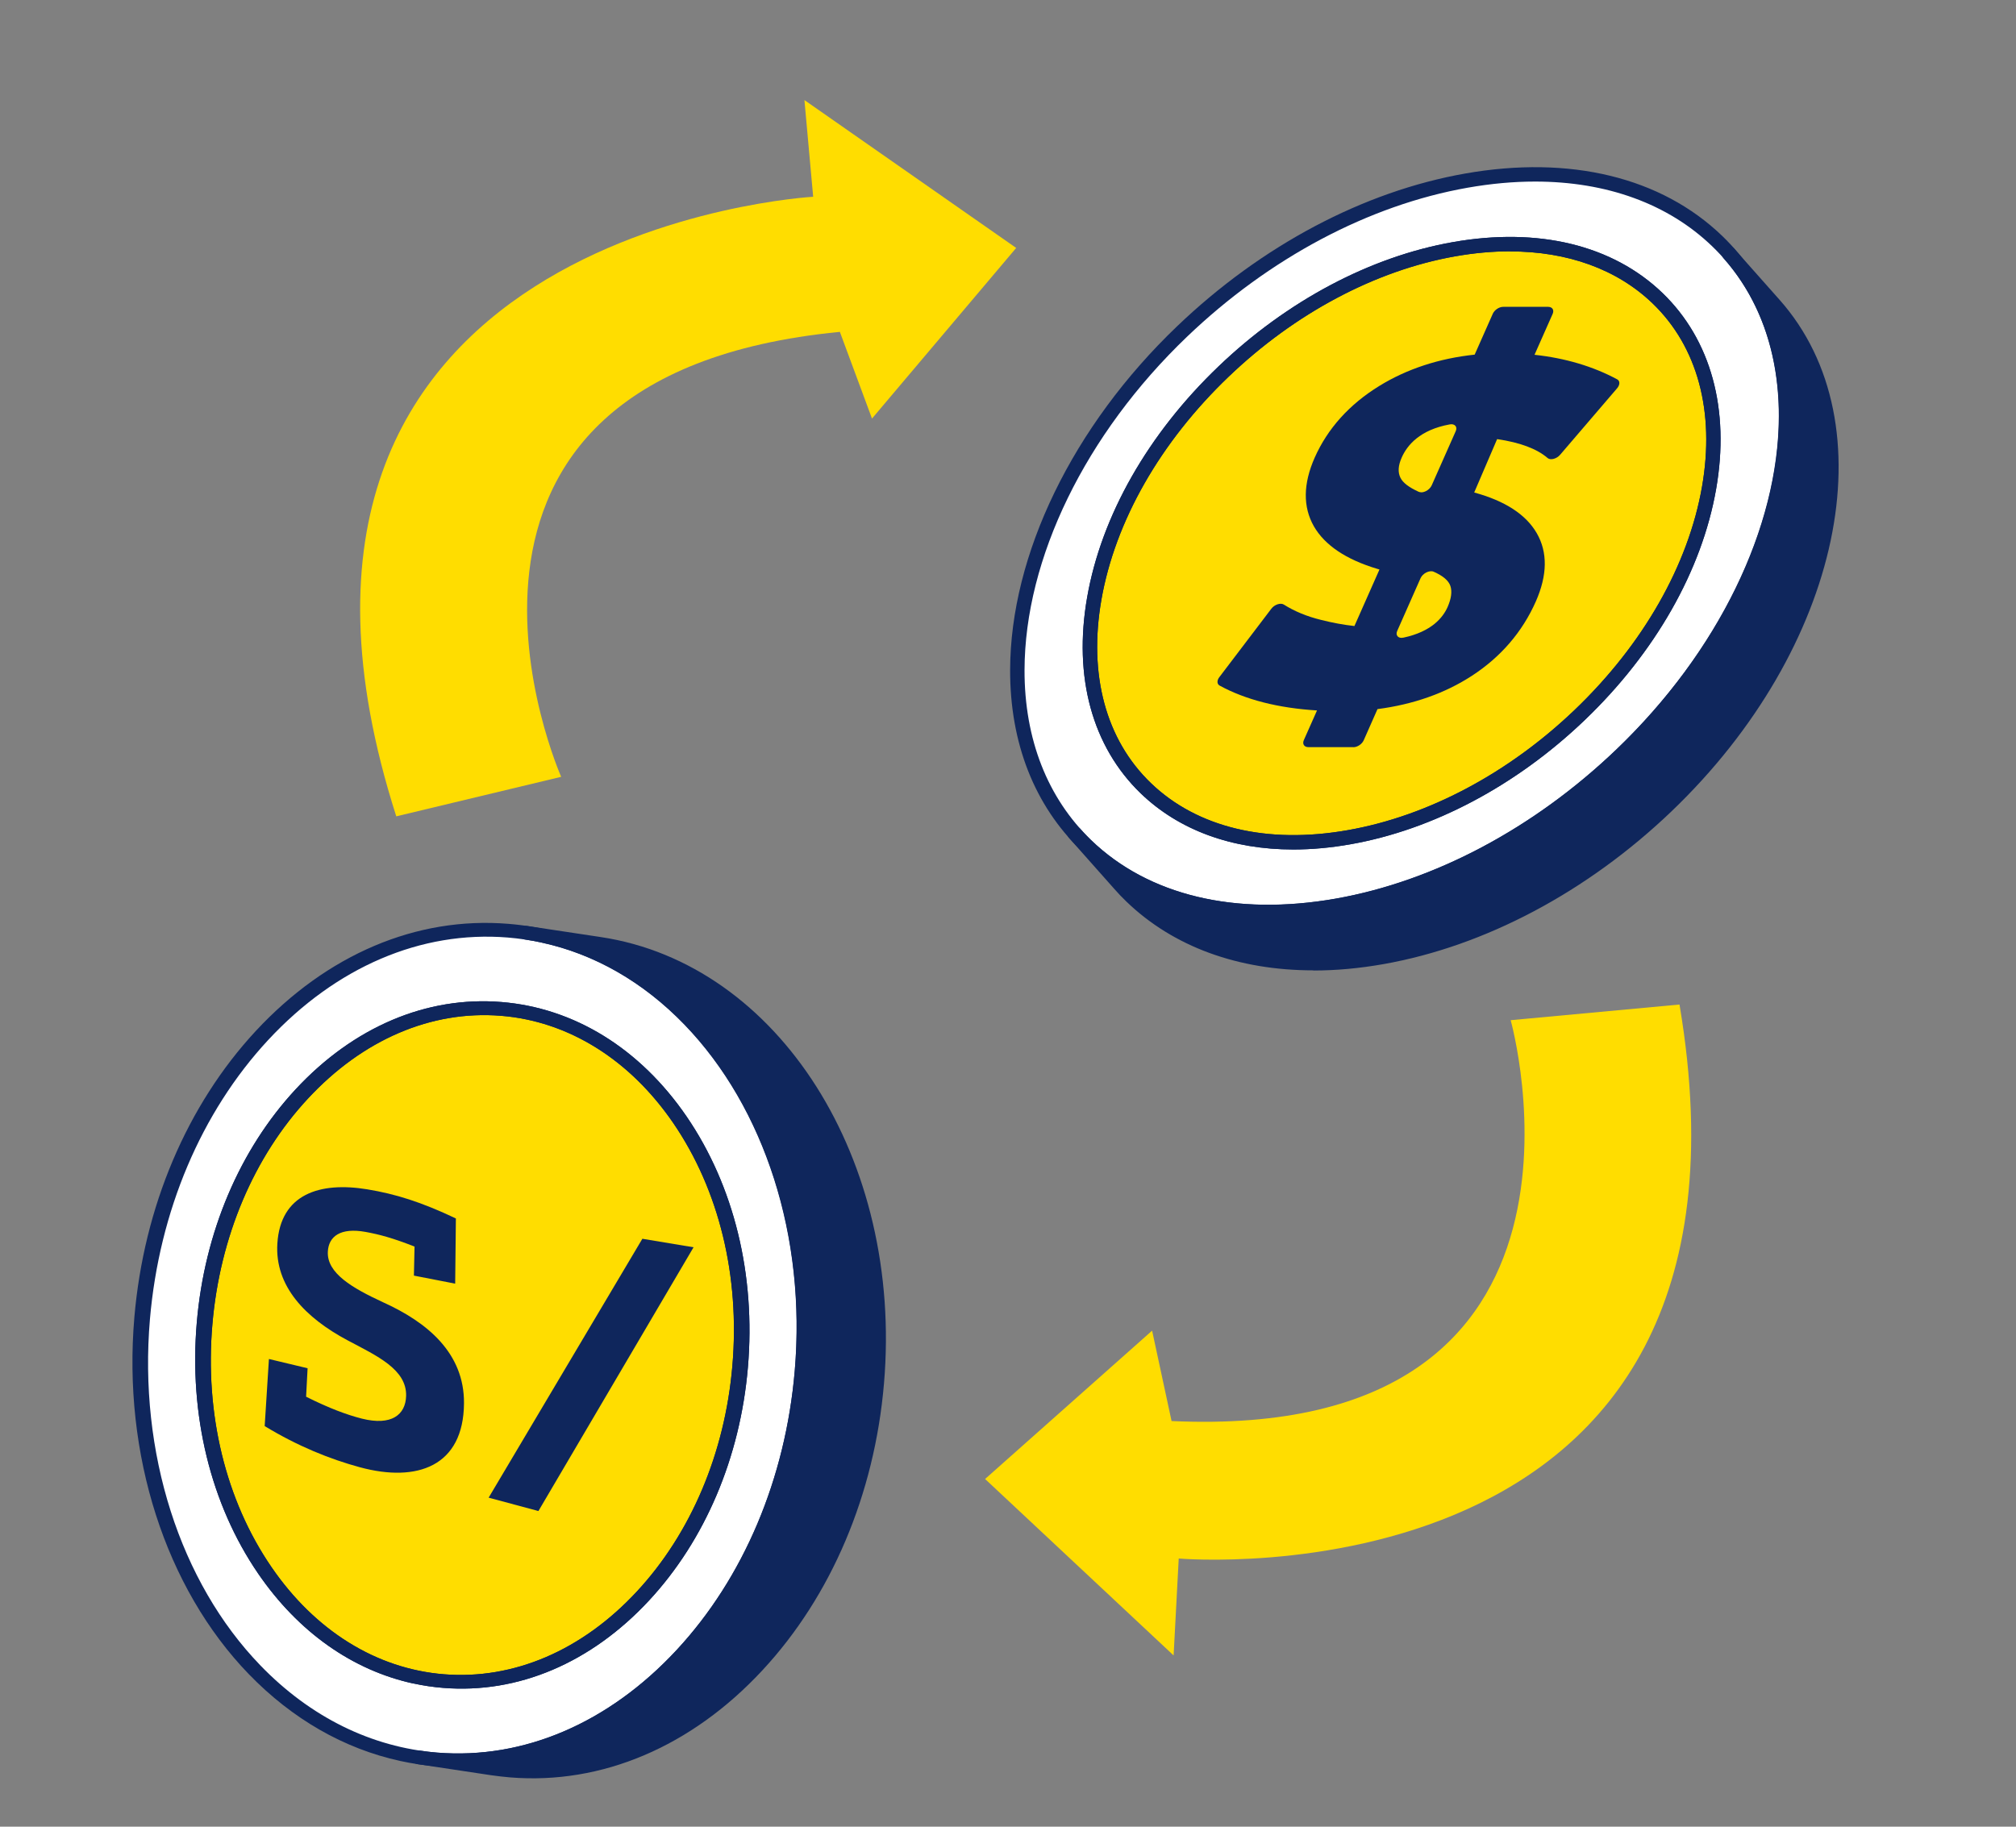
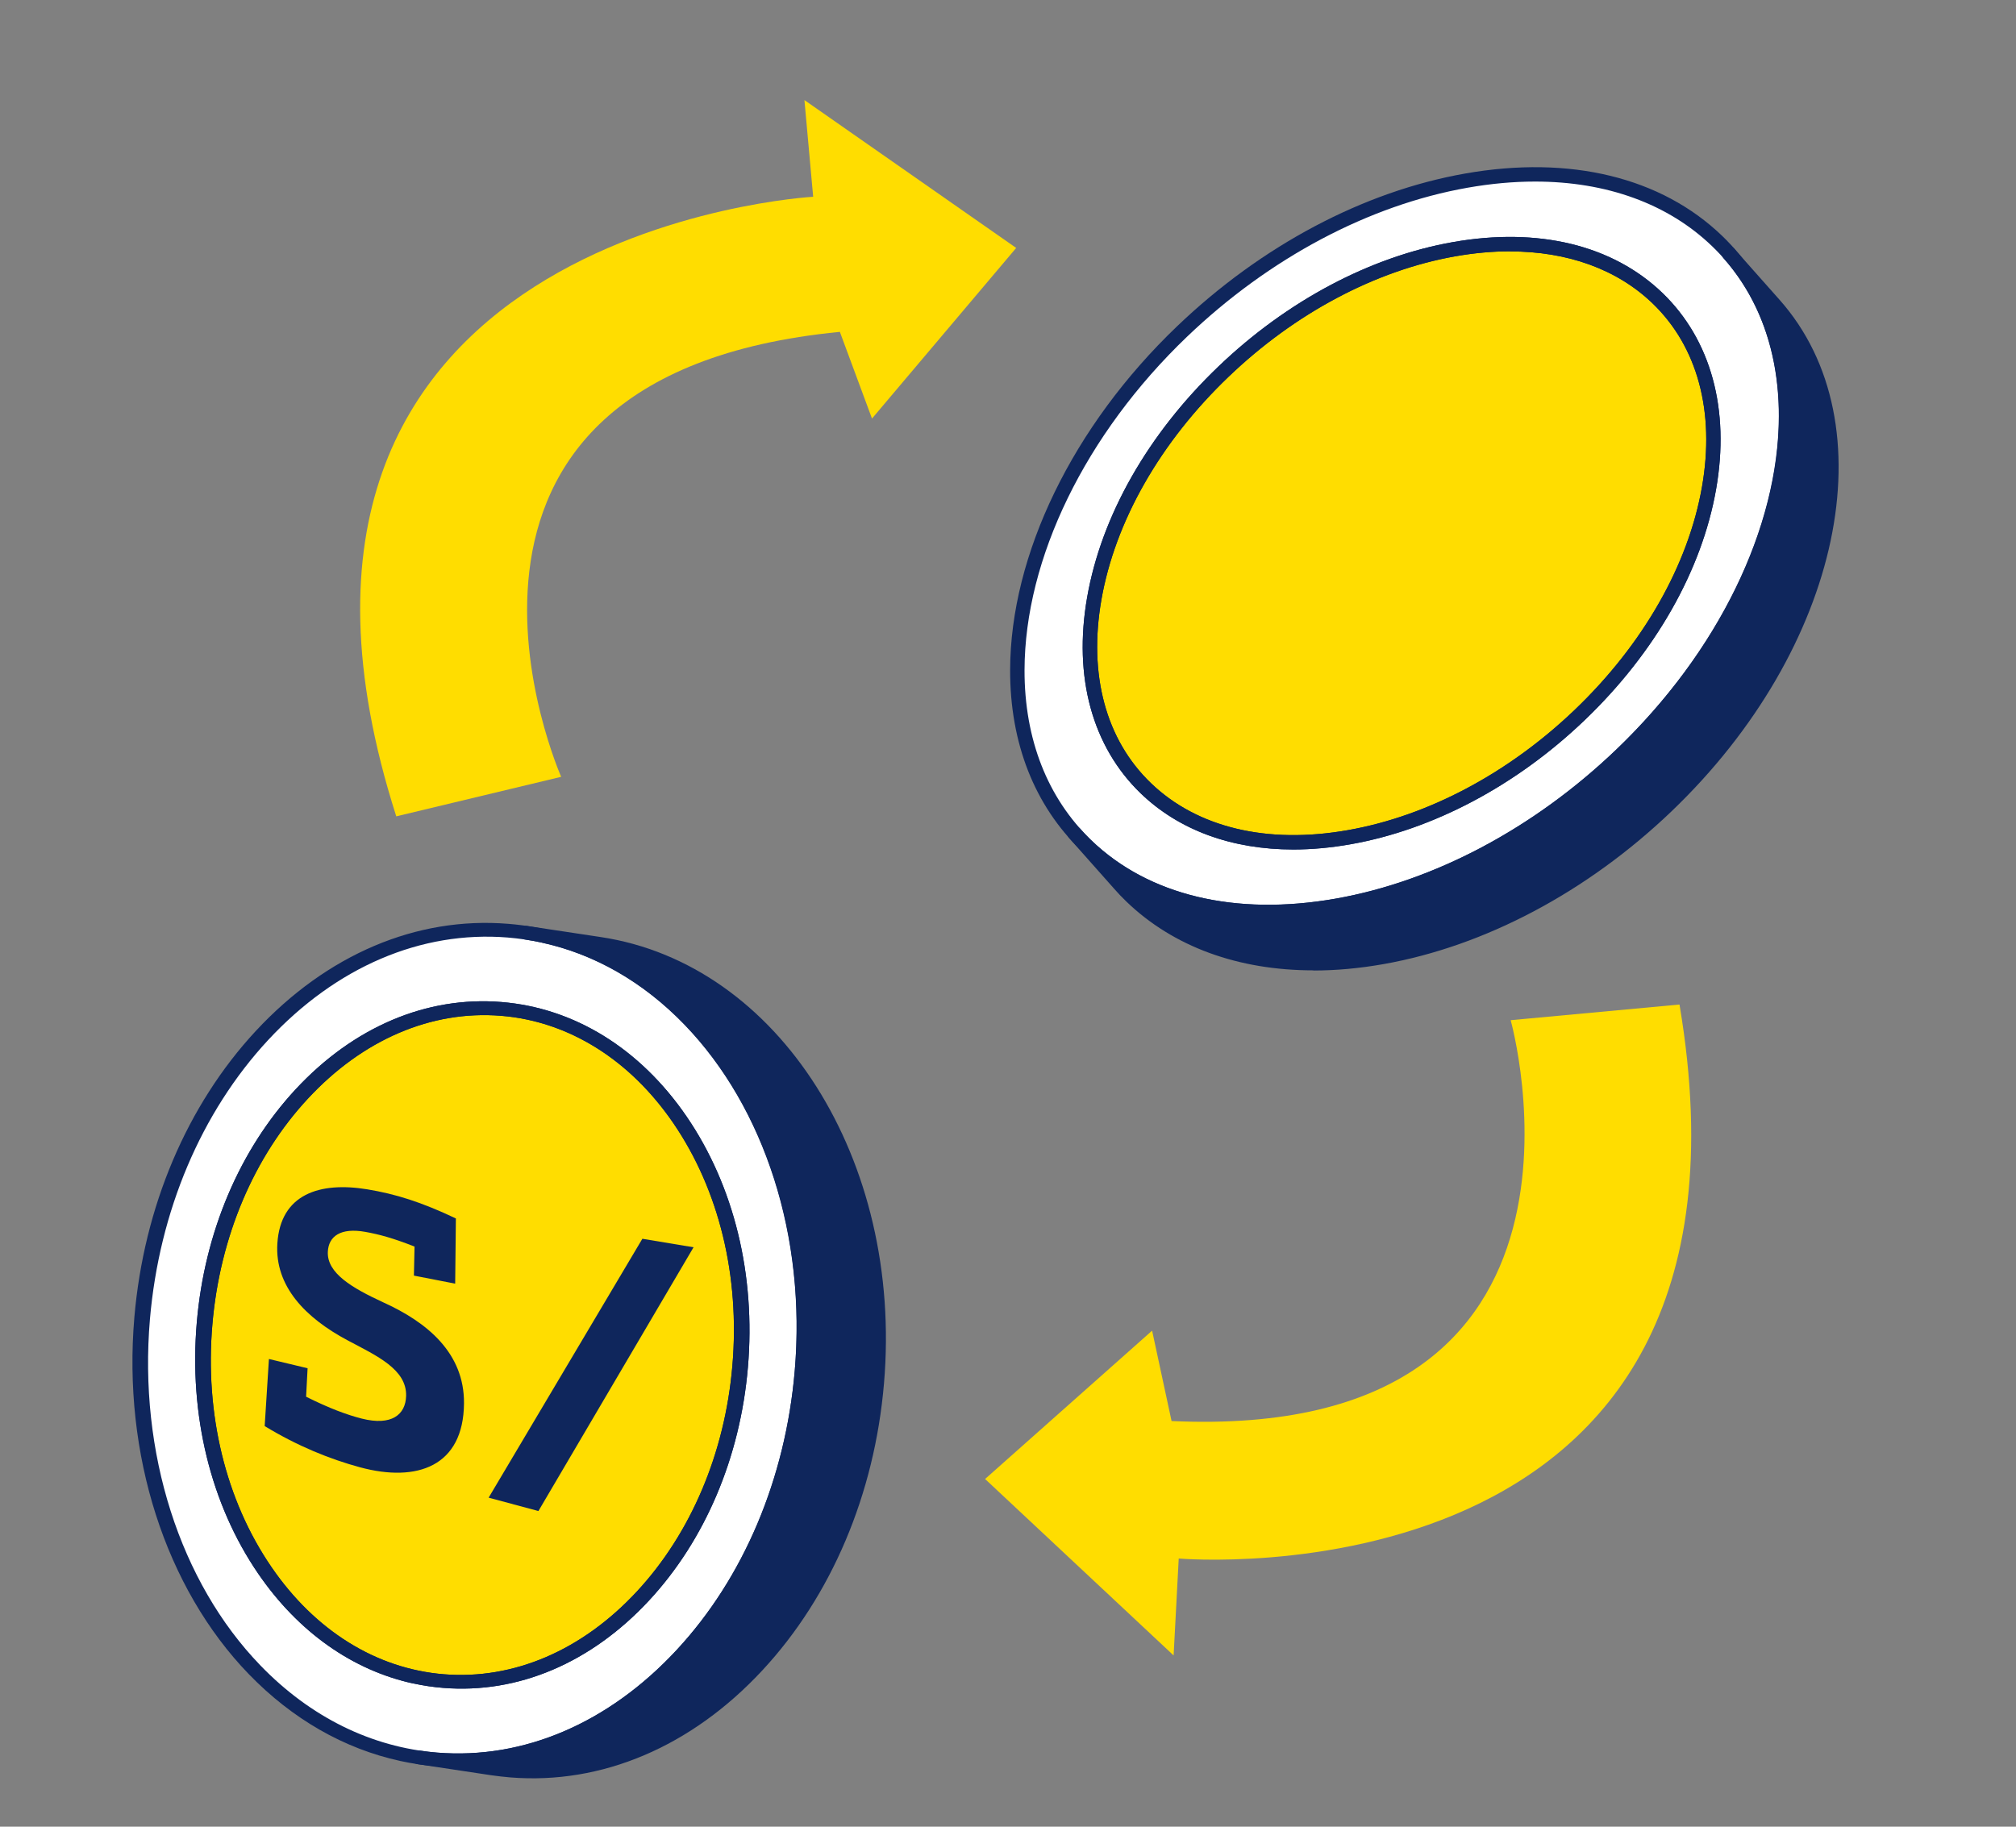
<svg xmlns="http://www.w3.org/2000/svg" id="Capa_1" data-name="Capa 1" viewBox="0 0 256 232">
  <rect x="0" y="0" width="256" height="232" fill="#808080" stroke="none" />
  <defs>
    <style>
      .cls-1 {
        isolation: isolate;
      }

      .cls-2 {
        fill: #0f265c;
      }

      .cls-2, .cls-3, .cls-4 {
        stroke-width: 0px;
      }

      .cls-3 {
        fill: #fff;
      }

      .cls-4 {
        fill: #fd0;
      }
    </style>
  </defs>
  <path class="cls-4" d="m71.26,98.66s-22.57-50.89,35.39-56.51l4.08,11.01,18.31-21.67-26.89-18.78,1.11,12.28s-76.77,4.27-52.94,78.69l20.94-5.02Z" />
  <path class="cls-4" d="m191.83,129.57s15.1,53.58-43.06,50.91l-2.47-11.48-21.21,18.84,23.94,22.41.65-12.31s76.6,6.69,63.59-70.36l-21.44,1.99Z" />
  <g>
    <g class="cls-1">
      <path class="cls-3" d="m218.06,30.64c15.38,14.82,9.91,44.08-12.19,65.23-10.93,10.47-23.92,17.02-36.12,19.17-12.45,2.2-24.07-.19-31.84-7.68-15.38-14.83-9.9-44.1,12.19-65.25,10.93-10.46,23.91-17.01,36.1-19.16,12.45-2.2,24.08.2,31.85,7.69Zm-17.46,60.16c9.1-8.71,14.72-19.12,16.42-28.83,1.65-9.41-.4-18.17-6.53-24.09-6.31-6.07-15.74-8.01-25.84-6.23-9.89,1.74-20.42,7.05-29.28,15.54-9.1,8.71-14.72,19.12-16.42,28.83-1.64,9.41.4,18.17,6.53,24.09,6.3,6.08,15.74,8.01,25.84,6.23,9.89-1.74,20.42-7.05,29.28-15.53" />
      <path class="cls-4" d="m217.03,61.97c-1.7,9.71-7.34,20.12-16.43,28.83-8.85,8.49-19.39,13.79-29.29,15.53-10.1,1.79-19.52-.15-25.83-6.22-6.15-5.93-8.18-14.69-6.53-24.09,1.7-9.71,7.32-20.12,16.41-28.83,8.87-8.49,19.39-13.79,29.29-15.55,10.1-1.77,19.54.16,25.85,6.24,6.13,5.91,8.18,14.67,6.53,24.09Z" />
      <path class="cls-2" d="m219.54,32.18l5.76,6.5c13.51,15.24,7.69,43.25-13.67,63.69-10.93,10.47-23.92,17.02-36.12,19.17-12.45,2.2-24.07-.19-31.84-7.68-.51-.5-1-1.01-1.47-1.54l-5.76-6.5c.47.53.96,1.04,1.47,1.54,7.77,7.49,19.39,9.88,31.84,7.68,12.2-2.15,25.18-8.7,36.12-19.17,21.35-20.44,27.18-48.45,13.67-63.69Z" />
    </g>
    <g class="cls-1">
      <g>
        <path class="cls-2" d="m161.03,116.74c-9.55,0-17.79-2.99-23.75-8.73-5.91-5.7-9.03-13.62-9.01-22.91.03-14.66,7.95-30.98,21.2-43.66,10.69-10.24,23.68-17.13,36.58-19.4,13.32-2.35,24.91.47,32.65,7.93h0c5.91,5.7,9.03,13.61,9.01,22.89-.03,14.65-7.95,30.97-21.2,43.66-10.7,10.24-23.69,17.13-36.59,19.41-3.06.54-6.03.81-8.89.81Zm33.9-93.68c-2.75,0-5.61.26-8.56.78-12.54,2.21-25.19,8.93-35.63,18.92-12.9,12.35-20.61,28.17-20.64,42.34-.02,8.77,2.91,16.24,8.45,21.59,7.3,7.04,18.33,9.68,31.05,7.44,12.54-2.21,25.2-8.94,35.64-18.93,12.9-12.35,20.61-28.18,20.64-42.34.01-8.77-2.91-16.23-8.45-21.57h0c-5.61-5.41-13.42-8.23-22.5-8.23Z" />
        <path class="cls-2" d="m164.24,107.89c-7.8,0-14.52-2.44-19.39-7.13-6.15-5.94-8.57-14.78-6.8-24.9,1.81-10.35,7.73-20.76,16.69-29.33,8.69-8.32,19.26-13.93,29.75-15.78,10.86-1.92,20.31.38,26.63,6.47,6.15,5.94,8.57,14.78,6.8,24.9-1.81,10.35-7.74,20.77-16.69,29.34l-.63-.66.63.66c-8.69,8.32-19.26,13.92-29.75,15.77-2.5.44-4.92.66-7.24.66Zm27.49-75.97c-2.22,0-4.53.21-6.92.63-10.14,1.79-20.37,7.22-28.8,15.3-8.67,8.3-14.41,18.36-16.15,28.32-1.66,9.51.56,17.77,6.27,23.27,5.89,5.68,14.78,7.81,25.05,5.99,10.14-1.79,20.37-7.22,28.8-15.29h0c8.67-8.3,14.41-18.37,16.15-28.33,1.66-9.51-.56-17.77-6.27-23.27-4.52-4.35-10.81-6.61-18.12-6.61Z" />
      </g>
      <path class="cls-2" d="m164.24,107.89c-7.8,0-14.52-2.44-19.39-7.13-6.15-5.94-8.57-14.78-6.8-24.9,1.81-10.35,7.73-20.76,16.69-29.33,8.69-8.32,19.26-13.93,29.75-15.78,10.86-1.92,20.31.38,26.63,6.47h0c6.15,5.94,8.57,14.78,6.8,24.9-1.81,10.35-7.74,20.77-16.69,29.34-8.69,8.32-19.26,13.92-29.75,15.77-2.5.44-4.92.66-7.24.66Zm27.49-75.97c-2.22,0-4.53.21-6.92.63-10.14,1.79-20.37,7.22-28.8,15.3-8.67,8.3-14.41,18.36-16.15,28.32-1.66,9.51.56,17.77,6.27,23.27,5.89,5.68,14.78,7.81,25.05,5.99,10.14-1.79,20.37-7.22,28.8-15.29,8.67-8.3,14.41-18.37,16.15-28.33,1.66-9.51-.56-17.77-6.27-23.27h0c-4.52-4.35-10.81-6.61-18.12-6.61Z" />
      <path class="cls-2" d="m166.79,123.24c-9.55,0-17.79-2.99-23.75-8.73-.53-.51-1.04-1.04-1.52-1.59l-5.75-6.48s-.01-.01-.02-.02c-.33-.38-.3-.96.08-1.29.38-.34.95-.3,1.29.08h.01c.45.52.92,1.01,1.41,1.49,7.3,7.04,18.33,9.67,31.05,7.44,12.54-2.21,25.2-8.94,35.64-18.93,20.91-20.02,26.9-47.43,13.63-62.41h-.01s0-.01,0-.01c-.33-.38-.3-.96.08-1.29.38-.33.96-.3,1.29.08h0s0,0,0,.01l5.76,6.49c13.94,15.72,7.91,44.25-13.72,64.96-10.7,10.24-23.69,17.13-36.59,19.41-3.06.54-6.04.81-8.89.81Zm-22.87-10.44c.13.13.26.26.4.39,7.3,7.04,18.33,9.68,31.05,7.44,12.55-2.21,25.2-8.94,35.64-18.93,20.42-19.54,26.6-46.13,14.54-61.32,6.19,16.18-1,38.88-19.04,56.14-10.7,10.24-23.69,17.13-36.59,19.41-9.92,1.75-18.87.63-26-3.13Z" />
    </g>
    <g>
-       <path class="cls-2" d="m171.83,94.89h-5.71c-.52-.01-.77-.41-.55-.9l1.67-3.76c-4.94-.3-9.1-1.37-12.37-3.16-.34-.19-.36-.64-.04-1.06l6.61-8.7c.19-.25.48-.46.79-.56.3-.1.6-.09.79.03,1.34.85,2.93,1.51,4.73,1.95,1.46.37,2.88.63,4.24.78l3.18-7.18-.27-.08c-3.98-1.19-6.68-3.01-8.06-5.41-1.4-2.46-1.37-5.39.11-8.73,1.64-3.69,4.4-6.76,8.21-9.1,3.51-2.16,7.58-3.49,12.1-3.97l2.3-5.19c.22-.49.81-.89,1.34-.88h5.71c.52.01.77.41.55.9l-2.3,5.19c3.9.42,7.43,1.47,10.5,3.12.37.2.36.69-.01,1.13l-7.24,8.45c-.21.25-.52.44-.83.52-.31.08-.59.04-.76-.11-1.37-1.18-3.53-1.98-6.41-2.4l-2.91,6.78c3.9,1.06,6.57,2.79,7.94,5.16,1.4,2.42,1.36,5.33-.11,8.67-1.72,3.89-4.46,7.07-8.14,9.46-3.4,2.21-7.43,3.63-11.97,4.22l-1.75,3.96c-.22.49-.81.89-1.34.88Z" />
      <path class="cls-4" d="m180.47,62.52c-.12,0-.23-.02-.32-.06-1.25-.57-2.01-1.15-2.32-1.79-.34-.69-.29-1.55.17-2.57.68-1.54,2.29-3.51,6.1-4.2.3-.06.56.01.71.18.15.17.16.42.04.69l-3.05,6.88c-.13.29-.41.57-.74.73-.2.1-.41.15-.6.15Z" />
      <path class="cls-4" d="m177.98,81.01c-.21,0-.38-.06-.5-.19-.16-.17-.18-.43-.05-.7l2.96-6.69c.13-.29.41-.57.74-.73.33-.16.68-.2.92-.09,1.2.53,1.9,1.13,2.13,1.82.23.7.11,1.6-.36,2.67-.6,1.35-2.05,3.12-5.59,3.88-.09.02-.17.03-.25.03Z" />
    </g>
  </g>
  <g>
    <g>
      <g class="cls-1">
        <path class="cls-3" d="m64.5,118.2c23.12,1.87,39.89,27,37.41,56.02-1.23,14.36-6.95,27.02-15.22,35.93-8.44,9.09-19.53,14.26-31.21,13.32-23.13-1.88-39.9-27.01-37.42-56.03,1.23-14.36,6.95-27.01,15.21-35.92,8.44-9.09,19.54-14.26,31.23-13.32Zm29.49,55.38c1.02-11.95-1.98-23.09-7.65-31.36-5.49-8.02-13.47-13.33-22.7-14.08-9.48-.76-18.48,3.43-25.33,10.81-6.7,7.22-11.34,17.48-12.34,29.13-1.03,11.95,1.98,23.09,7.64,31.36,5.49,8.01,13.47,13.33,22.7,14.08,9.48.77,18.48-3.43,25.33-10.81,6.7-7.22,11.34-17.48,12.34-29.12" />
        <path class="cls-4" d="m81.64,202.71c-6.84,7.37-15.85,11.57-25.32,10.81-9.23-.76-17.21-6.07-22.71-14.08-5.66-8.28-8.66-19.41-7.63-31.37,1-11.63,5.64-21.9,12.35-29.13,6.84-7.37,15.85-11.57,25.32-10.81,9.21.76,17.21,6.07,22.7,14.1,5.65,8.25,8.66,19.41,7.64,31.35-1,11.63-5.64,21.9-12.35,29.13Z" />
        <path class="cls-2" d="m66.8,118.47l9.35,1.41c21.92,3.29,37.5,27.7,35.1,55.75-1.23,14.36-6.95,27.02-15.22,35.93-8.44,9.09-19.53,14.26-31.21,13.32-.77-.06-1.54-.15-2.3-.27l-9.35-1.41c.76.11,1.52.2,2.3.27,11.68.94,22.77-4.23,31.21-13.32,8.27-8.9,13.99-21.57,15.22-35.93,2.4-28.05-13.18-52.46-35.1-55.75Z" />
      </g>
      <g class="cls-1">
        <g>
          <path class="cls-2" d="m50.82,223.65c-7.12-1.55-13.69-5.31-19.23-11.03-10.59-10.96-16.02-27.9-14.53-45.3,1.2-14.04,6.68-26.96,15.42-36.38,9.03-9.72,20.41-14.56,32.05-13.61,8.88.71,17.13,4.77,23.83,11.71,10.59,10.96,16.02,27.89,14.53,45.3-1.2,14.05-6.68,26.97-15.43,36.39-9.02,9.72-20.4,14.55-32.03,13.61-1.56-.13-3.1-.36-4.62-.69Zm17.96-103.94c-1.42-.31-2.86-.52-4.31-.64h0c-10.99-.89-21.79,3.73-30.42,13.02-8.5,9.16-13.83,21.75-15.01,35.45-1.45,16.94,3.79,33.38,14.03,43.98,6.34,6.56,14.1,10.39,22.44,11.07,10.98.89,21.78-3.74,30.4-13.02,8.51-9.16,13.84-21.76,15.01-35.47,1.45-16.94-3.79-33.38-14.02-43.97-5.23-5.41-11.42-8.96-18.11-10.41Zm-4.28-1.51h.02s-.02,0-.02,0Z" />
          <path class="cls-2" d="m52.51,213.82c-7.74-1.68-14.64-6.54-19.73-13.97-6.03-8.81-8.8-20.14-7.79-31.9.98-11.42,5.43-21.92,12.54-29.59,7.36-7.93,16.64-11.87,26.14-11.1,9.26.75,17.6,5.91,23.51,14.53,6.03,8.81,8.8,20.14,7.79,31.9-.98,11.42-5.44,21.92-12.55,29.58-7.36,7.93-16.64,11.87-26.14,11.1-1.28-.1-2.54-.29-3.78-.56Zm14.56-84.3c-1.14-.25-2.29-.42-3.46-.51-8.85-.71-17.55,3.02-24.51,10.52-6.88,7.4-11.18,17.58-12.13,28.66-.98,11.39,1.68,22.34,7.49,30.82,5.54,8.09,13.32,12.94,21.9,13.63,8.85.72,17.56-3.02,24.51-10.51,6.87-7.4,11.18-17.58,12.13-28.66.98-11.39-1.69-22.34-7.5-30.83-4.79-6.99-11.24-11.55-18.43-13.12Z" />
        </g>
        <path class="cls-2" d="m52.51,213.82c-7.74-1.68-14.64-6.54-19.73-13.97-6.03-8.81-8.8-20.14-7.79-31.9.98-11.42,5.43-21.92,12.54-29.59,7.36-7.93,16.64-11.87,26.14-11.1h0c9.26.75,17.6,5.91,23.51,14.53,6.03,8.81,8.8,20.14,7.79,31.9-.98,11.42-5.44,21.92-12.55,29.58-7.36,7.93-16.64,11.87-26.14,11.1-1.28-.1-2.54-.29-3.77-.56Zm11.1-84.81h0c-8.85-.71-17.55,3.02-24.51,10.52-6.88,7.4-11.18,17.58-12.13,28.66-.98,11.39,1.68,22.34,7.49,30.82,5.54,8.1,13.33,12.93,21.9,13.63,8.85.71,17.56-3.02,24.51-10.51,6.87-7.4,11.18-17.58,12.13-28.66.98-11.39-1.69-22.34-7.5-30.83-5.54-8.09-13.32-12.94-21.9-13.63Z" />
        <path class="cls-2" d="m52.99,224.05c-.5-.11-.86-.54-.8-1,.06-.48.55-.8,1.1-.72h.05c.72.12,1.44.2,2.17.26,10.98.89,21.78-3.74,30.4-13.02,8.51-9.16,13.84-21.76,15.01-35.47,2.36-27.47-12.66-51.53-34.22-54.77h0s-.05,0-.07-.01c-.5-.11-.86-.54-.8-1,.06-.48.55-.8,1.1-.72l9.35,1.41c22.62,3.4,38.41,28.32,35.97,56.73-1.2,14.05-6.68,26.97-15.43,36.39-9.02,9.72-20.4,14.55-32.03,13.61-.8-.07-1.59-.16-2.38-.27l-9.35-1.41s-.05,0-.07-.01Zm24.6-103.04c16.7,8.38,27.34,29.64,25.31,53.33-1.2,14.05-6.68,26.97-15.43,36.39-6.72,7.24-14.75,11.77-23.21,13.22.2.02.4.04.6.05,10.98.89,21.78-3.74,30.4-13.02,8.51-9.16,13.84-21.76,15.01-35.47,2.3-26.81-11.91-50.43-32.68-54.5Z" />
      </g>
    </g>
    <g>
      <path class="cls-2" d="m39.06,173.77l-.19,3.62c2.96,1.48,5.19,2.3,7.07,2.78,3.78.95,5.57-.49,5.63-2.89.08-3.37-3.7-5.07-7.41-7.04-5.36-2.85-9.28-6.87-8.94-12.3.39-6.29,5.38-7.88,11.41-6.89,3.59.59,6.86,1.61,11.26,3.7l-.09,8.28-5.24-1.02.08-3.69c-2.78-1.09-4.46-1.54-6.22-1.86-3.19-.58-4.7.57-4.79,2.52-.13,2.73,3.12,4.61,6.98,6.4,5.68,2.56,10.36,6.48,10.31,12.85-.06,8-5.94,10.09-13.22,8.12-3.79-1.03-7.88-2.67-12.09-5.23l.54-8.52,4.89,1.17Z" />
      <path class="cls-2" d="m68.37,191.91l-6.32-1.7,19.52-32.88,6.5,1.08-19.7,33.5Z" />
    </g>
  </g>
</svg>